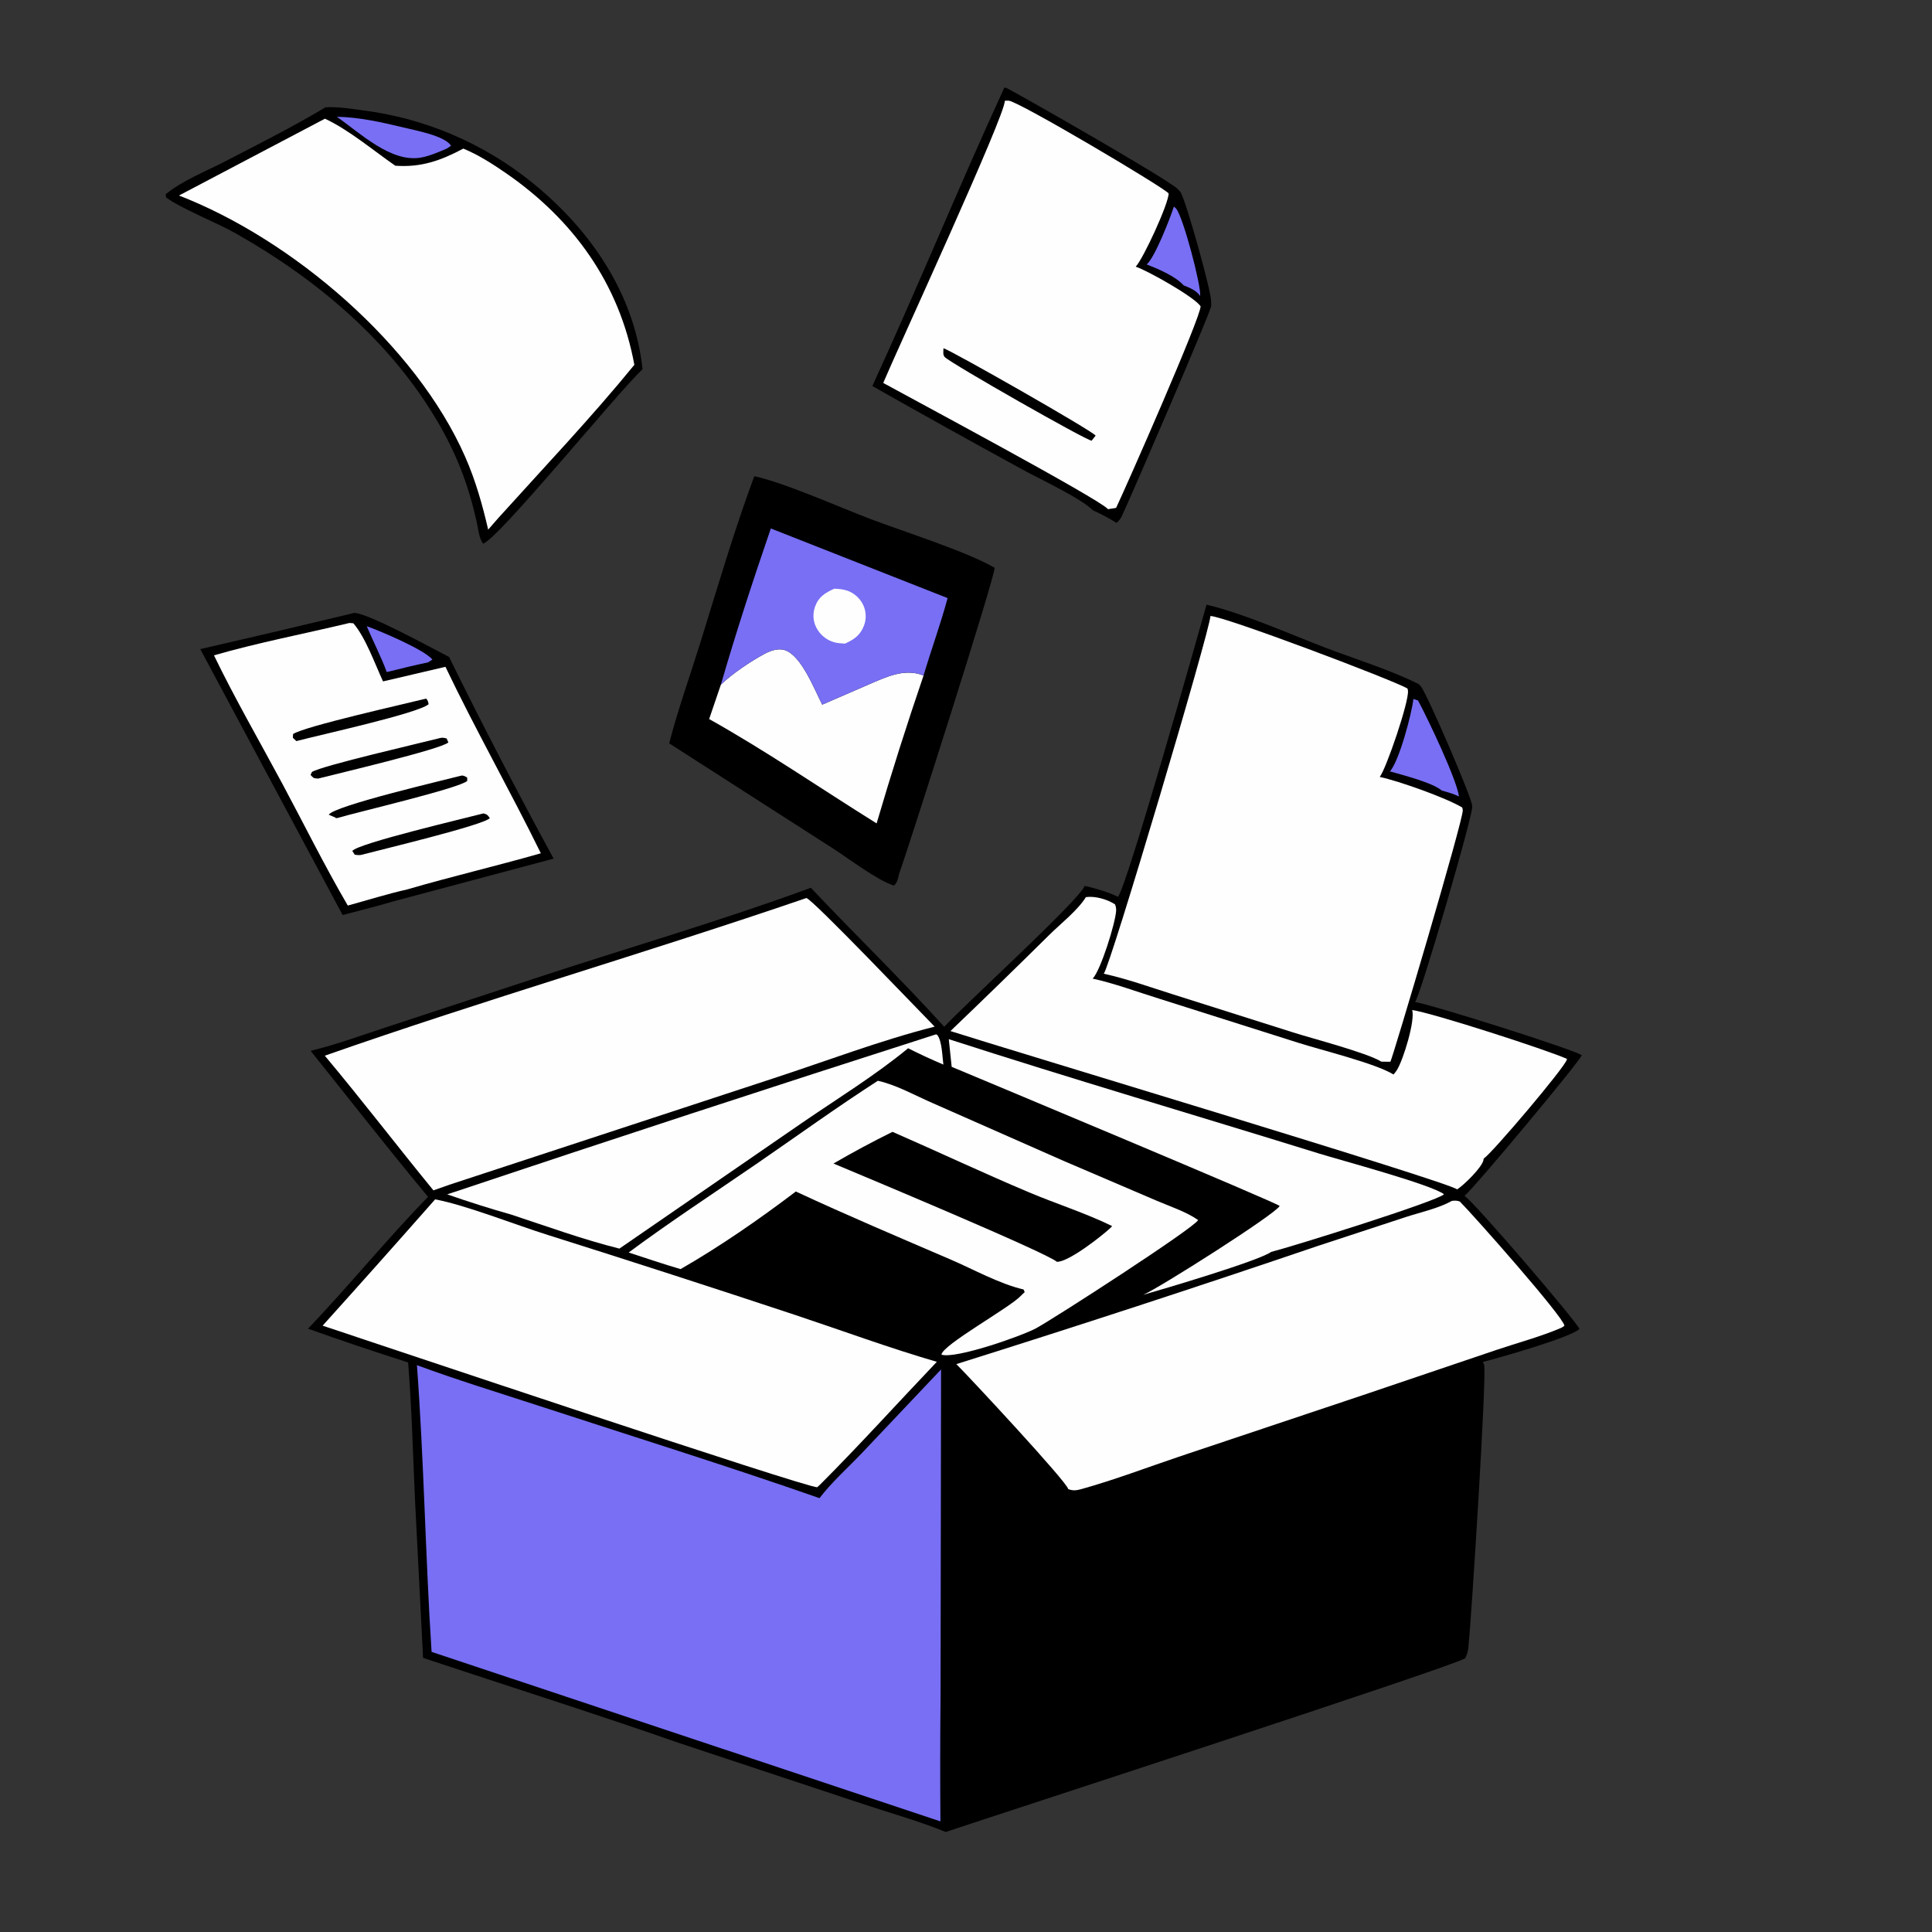
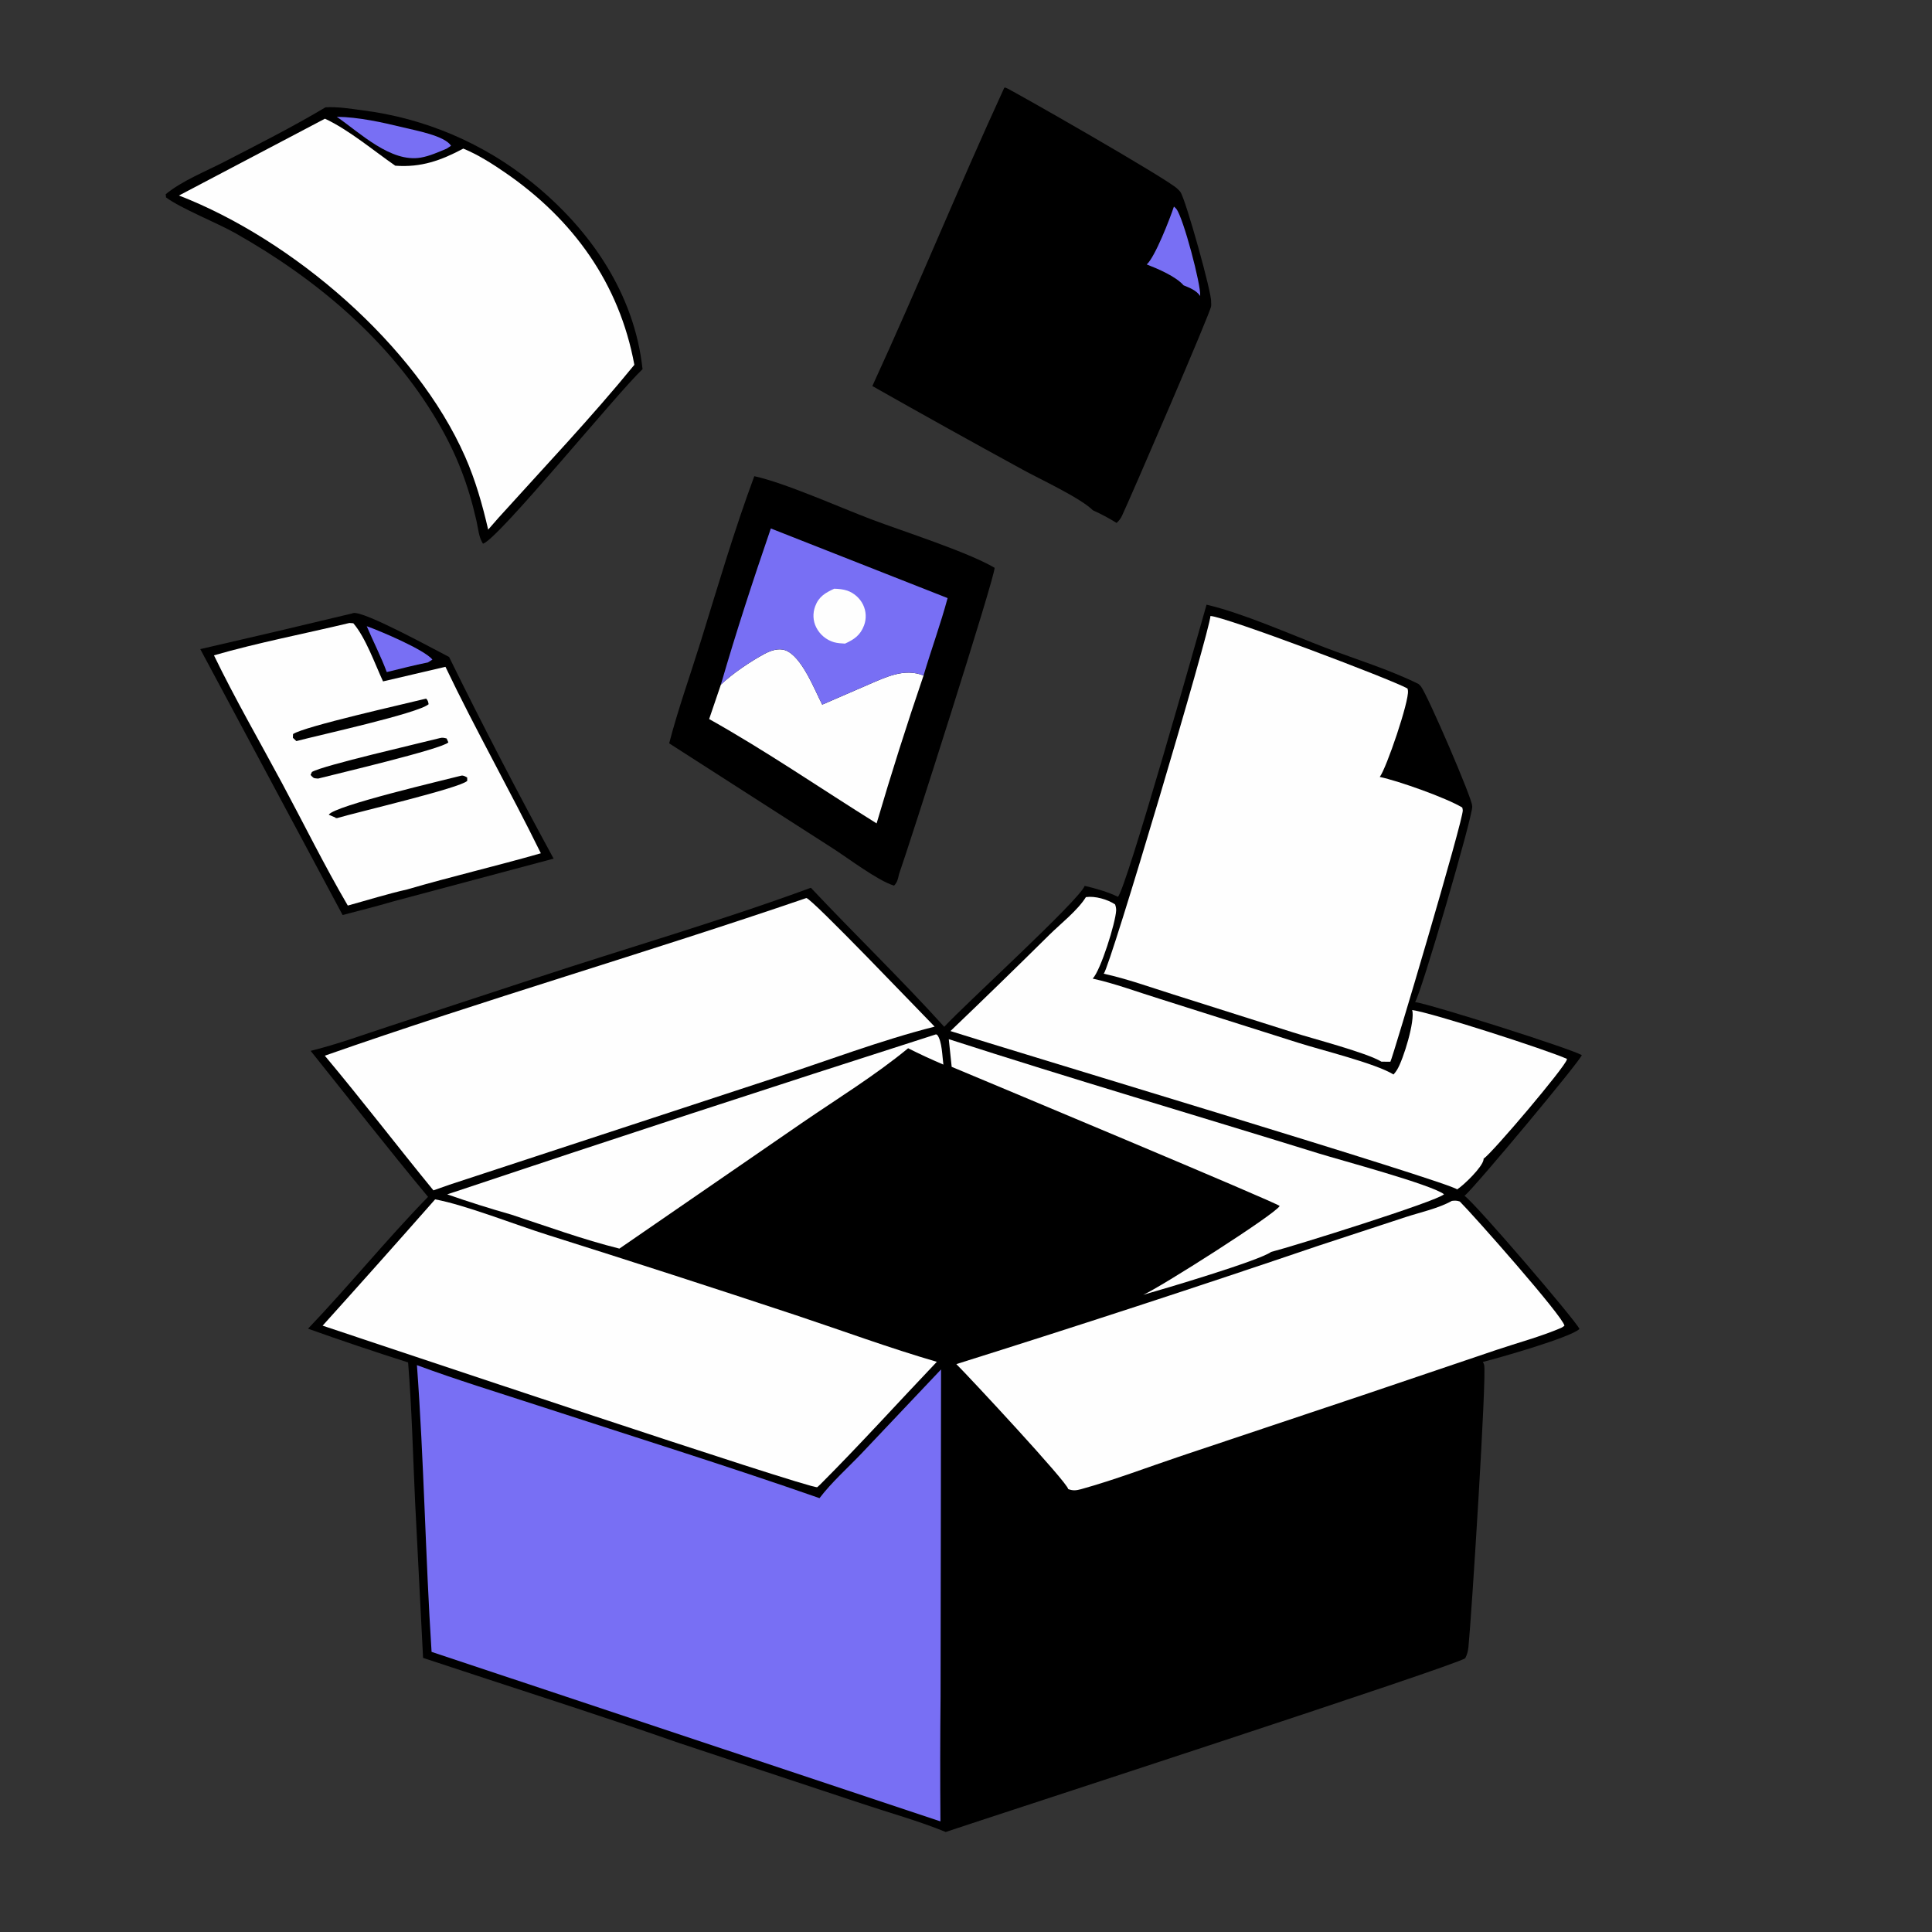
<svg xmlns="http://www.w3.org/2000/svg" width="1024" height="1024">
  <rect width="100%" height="100%" fill="#333333" stroke="none" />
  <clipPath id="cl_3">
    <rect x="6.1035156e-05" width="1024" height="1024" />
  </clipPath>
  <g clip-path="url(#cl_3)">
    <path fill="none" transform="translate(-512 0)" d="M0 0L2046.25 0C2048.75 3.753 2047.99 9.762 2047.99 14.121L2048.02 767.612L2048.01 954.147C2048.01 967.073 2049.66 1011.74 2047.62 1020.8C2047.36 1021.98 2046.85 1022.96 2046.25 1024L0 1024L0 0Z" />
    <path transform="translate(-512 0)" d="M698.626 325.143C698.799 325.075 698.964 324.984 699.144 324.939C704.692 323.537 742.448 344.371 750.026 348.208C767.617 384.065 786.333 420.014 805.422 455.088L720.41 477.772C711.533 480.381 702.539 482.629 693.592 484.983L618.15 344.049Q658.436 334.803 698.626 325.143Z" />
    <path fill="#786FF4" transform="translate(-512 0)" d="M706.385 331.909C713.183 334.283 737.099 344.398 741.182 349.61L738.791 351.107C731.483 352.547 724.235 354.467 716.994 356.215C713.964 348.012 709.803 339.995 706.385 331.909Z" />
    <path fill="#FEFEFE" transform="translate(-512 0)" d="M697.184 330.193L699.264 330.34C705.793 337.899 710.731 351.935 715.014 361.154L748.104 353.429C764.03 386.816 782.363 419.051 798.663 452.255C775.134 459.005 751.276 464.559 727.773 471.429C717.255 473.803 706.749 477.111 696.339 479.967C684.031 458.928 673.15 436.835 661.619 415.342C649.5 392.753 636.573 370.407 625.401 347.342C648.902 340.56 673.374 335.917 697.184 330.193Z" />
-     <path transform="translate(-512 0)" d="M768.279 431.118C770.306 431.731 770.373 431.868 771.609 433.604C769.036 437.164 712.046 450.82 703.214 453.16C702.153 453.316 701.11 453.137 700.046 453.035L698.733 451.025C701.635 446.989 759.653 433.411 768.279 431.118Z" />
    <path transform="translate(-512 0)" d="M737.849 370.275C738.875 371.334 738.865 371.836 739.184 373.245C733.672 378.1 681.071 389.616 669.078 392.795L667.237 391.051L667.32 389.066C673.465 384.94 726.703 373.071 737.849 370.275Z" />
    <path transform="translate(-512 0)" d="M756.498 411.108C757.722 410.912 758.579 411.54 759.615 412.099L759.653 413.858C756.169 417.636 700.824 430.561 690.593 433.631L689.553 433.454L689.831 433.356L686.247 431.806C689.14 427.026 748.117 413.312 756.498 411.108Z" />
    <path transform="translate(-512 0)" d="M745.166 391.193C746.485 390.817 747.419 391.09 748.707 391.395L749.644 393.466C746.734 396.887 688.638 410.583 681.267 412.497C680.579 412.675 680.857 412.656 680.133 412.623C678.021 412.524 678.036 412.246 676.607 410.736L677.328 409.157C683.055 405.699 735.225 393.761 745.166 391.193Z" />
    <path transform="translate(-512 0)" d="M911.792 252.39C928.133 255.958 956.935 268.858 973.658 275.199C990.428 281.558 1024.84 292.491 1039.16 300.942C1039.54 305.334 993.284 450.036 988.504 463.304C987.877 465.941 987.764 467.373 985.876 469.402C977.149 466.768 961.539 454.826 953.031 449.404L866.674 393.988C871.382 375.792 877.884 357.787 883.455 339.821C892.524 310.566 901.136 281.115 911.792 252.39Z" />
    <path fill="#FEFEFE" transform="translate(-512 0)" d="M894.073 362.884C900.015 357.151 909.566 350.72 916.901 346.724C920.188 344.933 924.526 343.313 928.254 344.675C936.987 347.864 943.771 365.714 947.8 373.467L972.263 362.858C981.699 358.83 991.382 353.984 1001.5 358.044Q988.214 396.962 976.622 436.418C947.227 418.1 918.056 398.002 887.863 381.115L894.073 362.884Z" />
    <path fill="#786FF4" transform="translate(-512 0)" d="M920.559 280.1L1014.25 317C1010.55 330.769 1005.56 344.346 1001.5 358.044C991.382 353.984 981.699 358.83 972.263 362.858L947.8 373.467C943.771 365.714 936.987 347.864 928.254 344.675C924.526 343.313 920.188 344.933 916.901 346.724C909.566 350.72 900.015 357.151 894.073 362.884C902.115 335.139 911.163 307.422 920.559 280.1Z" />
    <path fill="#FEFEFE" transform="translate(-512 0)" d="M954.139 312.036C956.383 312.078 958.977 312.328 961.099 313.062C964.656 314.293 967.77 317.076 969.42 320.453Q969.734 321.095 969.982 321.766Q970.229 322.437 970.407 323.129Q970.584 323.822 970.69 324.529Q970.796 325.236 970.829 325.95Q970.863 326.664 970.823 327.378Q970.783 328.092 970.67 328.798Q970.558 329.504 970.374 330.195Q970.19 330.886 969.936 331.554C967.978 336.7 964.709 338.93 959.865 341.135C957.929 341.012 955.852 340.923 953.983 340.373Q953.23 340.149 952.503 339.85Q951.777 339.55 951.085 339.179Q950.393 338.807 949.742 338.366Q949.092 337.926 948.489 337.422Q947.887 336.917 947.339 336.354Q946.792 335.791 946.304 335.174Q945.817 334.558 945.394 333.896Q944.972 333.233 944.62 332.531C942.849 329.052 942.708 325.041 944.048 321.39C945.932 316.259 949.374 314.235 954.139 312.036Z" />
    <path transform="translate(-512 0)" d="M1044.31 46.463C1044.56 46.468 1044.81 46.463 1045.06 46.478C1046.2 46.547 1132.61 95.81 1136.23 100.24C1136.75 100.712 1137.21 101.208 1137.64 101.766C1140.34 105.323 1154.58 156.242 1153.9 160.011C1153.97 160.754 1153.99 161.484 1153.94 162.23C1153.74 165.342 1111.17 263.878 1106.64 273.456C1105.94 274.946 1105.03 276.038 1103.83 277.161C1099.72 274.646 1095.71 272.457 1091.3 270.491C1084.51 263.79 1063.35 254.07 1053.86 248.828Q1013.94 227.021 974.364 204.609C998.44 152.252 1020.22 98.802 1044.31 46.463Z" />
    <path fill="#786FF4" transform="translate(-512 0)" d="M1134.2 109.491C1134.71 109.903 1135.09 110.243 1135.5 110.758C1139.18 115.382 1148.66 151.219 1148.12 156.876C1146.04 153.844 1142.56 152.574 1139.3 151.212C1135.22 146.492 1125.59 142.418 1119.8 140.164C1124.22 136.181 1132.09 115.906 1134.2 109.491Z" />
-     <path fill="#FEFEFE" transform="translate(-512 0)" d="M1044.55 53.425C1045.26 53.353 1045.96 53.313 1046.68 53.37C1052.02 53.794 1128.24 98.938 1131.4 102.507C1131.48 107.792 1117.92 137.234 1113.95 141.341C1120.27 143.425 1144.96 157.344 1148.33 162.309C1148.87 167.196 1109.02 257.749 1103.55 269.202L1099.25 269.877C1095.61 264.944 993.418 210.292 980.131 202.974C987.196 186.03 1045.3 60.118 1044.55 53.425Z" />
-     <path transform="translate(-512 0)" d="M1012.05 184.564C1016.6 185.981 1090.78 228.21 1092.7 230.884L1090.59 233.571C1087.96 233.598 1016.59 192.979 1012.77 189.282C1011.61 188.156 1012.05 186.148 1012.05 184.564Z" />
    <path transform="translate(-512 0)" d="M684.519 56.879C690.898 56.479 698.013 57.648 704.321 58.489Q707.389 58.878 710.443 59.373Q713.496 59.868 716.53 60.468Q719.564 61.069 722.575 61.774Q725.587 62.479 728.572 63.289Q731.557 64.098 734.512 65.011Q737.467 65.923 740.389 66.938Q743.311 67.952 746.196 69.068Q749.081 70.183 751.925 71.398Q754.77 72.612 757.57 73.925Q760.371 75.238 763.124 76.647Q765.878 78.056 768.58 79.56Q771.283 81.064 773.932 82.66Q776.581 84.257 779.173 85.944Q781.765 87.632 784.297 89.409Q786.829 91.185 789.298 93.048Q791.766 94.912 794.169 96.859C824.952 121.759 848.263 155.667 852.563 195.678C839.314 208.052 776.477 285.373 768.027 288.178C765.807 285.147 765.37 279.73 764.542 276.074C760.139 256.645 754.005 240.655 743.861 223.376C718.743 180.593 679.713 147.857 636.919 123.687C626.644 117.884 608.234 110.681 600.005 104.642L599.839 102.939C608.469 95.822 620.83 90.942 630.845 85.771C648.844 76.476 667.123 67.256 684.519 56.879Z" />
    <path fill="#786FF4" transform="translate(-512 0)" d="M690.507 61.907C701.905 62.025 714.783 64.862 725.866 67.583C731.923 69.07 747.829 71.924 751.054 77.265L748.699 78.81C744.299 80.631 739.749 82.714 735.035 83.531C719.154 86.284 702.855 70.456 690.507 61.907Z" />
    <path fill="#FEFEFE" transform="translate(-512 0)" d="M684.228 62.911C696.964 68.844 709.874 79.775 721.507 87.825C735.166 88.864 745.748 85.043 757.566 78.758C765.361 81.968 772.869 86.751 779.792 91.512C815.78 116.258 840.285 150.248 848.221 193.365C825.475 221.25 800.325 247.725 776.209 274.45L770.742 280.708C767.68 267.442 764.022 254.541 758.525 242.051C732.509 182.934 667.132 126.959 606.857 103.627L684.228 62.911Z" />
    <path transform="translate(-512 0)" d="M1151.49 320.497C1170.57 324.9 1195.57 336.074 1214.42 343.265C1230.66 349.457 1248.34 354.848 1263.86 362.535C1264.31 362.932 1264.76 363.358 1265.13 363.829C1268.68 368.405 1292.53 423.735 1292.24 427.03C1292.26 427.172 1292.29 427.313 1292.31 427.456C1292.84 431.78 1265.15 526.838 1262.02 531.101C1270.77 532.425 1343.54 555.425 1350.38 559.231C1349.8 562.054 1293.53 629.492 1288.23 633.821C1294.22 638.019 1347.98 700.828 1349.14 704.394C1344.14 709.014 1306.24 719.769 1297.92 721.874C1298.23 722.383 1298.47 722.8 1298.62 723.38C1300.08 728.81 1291.95 856.692 1290.3 872.976C1290.08 875.148 1289.61 876.93 1288.62 878.88C1284.64 882.481 1037.78 962.743 1013.24 970.99C998.989 965.127 983.631 960.916 968.989 956.015L872.226 923.928C827.166 908.165 781.538 893.798 736.239 878.713L732.013 795.997C730.868 771.391 730.296 746.672 728.304 722.119Q701.626 713.641 675.262 704.23C697.033 681.456 716.878 656.914 738.87 634.353C717.735 608.913 697.337 582.783 676.647 556.975C690.862 553.504 704.894 548.289 718.823 543.759L795.654 518.509C844.223 502.492 893.782 488.192 941.773 470.538C965.098 495.309 989.638 518.982 1012.46 544.221C1023.71 532.077 1084.01 477.157 1086.91 469.524C1092.55 470.833 1099.35 472.768 1104.54 475.338C1109.12 470.558 1146.83 337.061 1151.49 320.497Z" />
-     <path fill="#786FF4" transform="translate(-512 0)" d="M1261.13 370.488L1263.59 371.275C1268.66 380.68 1284.14 413.142 1285.29 422.173C1282.36 420.69 1279.32 419.885 1276.17 419.012C1271.42 414.85 1255.29 410.739 1248.66 408.845C1253.5 403.727 1260.26 378.28 1261.13 370.488Z" />
    <path fill="#FEFEFE" transform="translate(-512 0)" d="M1014.87 550.78C1079.9 571.784 1145.56 591.054 1210.83 611.31C1222.37 614.89 1270.74 627.846 1277.37 632.988C1273.42 636.79 1197.38 660.586 1185.73 663.546C1179.33 668.22 1128.73 683.228 1117.92 686.282C1126.41 682.679 1187.73 643.727 1190.26 639.192C1188.33 637.274 1033.9 572.758 1016.41 565.444L1014.87 550.78Z" />
    <path fill="#FEFEFE" transform="translate(-512 0)" d="M1008.11 548.222L1008.77 548.543C1011.34 551.813 1011.42 560.035 1012.01 564.26C1005.68 561.535 999.469 558.723 993.333 555.594C975.832 570.016 955.684 582.388 936.94 595.241L840.297 661.787C821.026 656.98 801.812 649.972 782.936 643.755Q765.824 638.904 749.034 633.035Q878.304 589.807 1008.11 548.222Z" />
-     <path fill="#FEFEFE" transform="translate(-512 0)" d="M977.282 572.833C986.758 574.854 997.416 580.799 1006.4 584.696L1075.56 615.219L1124.75 636.273C1131.89 639.367 1140.72 642.203 1147.04 646.655C1145.01 650.849 1070.35 699.077 1061.05 704.057C1053.35 708.181 1018.7 720.34 1011 718.014C1011.33 712.898 1047.24 693.098 1053.14 686.756C1053.24 686.655 1053.33 686.55 1053.42 686.447L1055.11 684.844L1054.52 683.452C1041.66 680.459 1028.05 672.821 1015.81 667.559C988.365 655.758 960.893 644.126 933.803 631.518C914.842 645.957 893.421 660.781 872.723 672.649C863.487 669.98 854.354 666.811 845.205 663.855C867.216 647.532 890.319 632.419 912.912 616.902C934.324 602.196 955.447 586.896 977.282 572.833Z" />
    <path transform="translate(-512 0)" d="M985.043 599.898C1009.17 610.433 1032.98 621.663 1057.25 631.901C1071.74 638.016 1087.38 642.964 1101.46 649.845C1100.98 650.41 1100.98 650.437 1100.35 651.024C1095.5 655.469 1078.17 669.035 1072.15 668.777C1066.76 663.923 969.624 623.339 953.762 616.697Q969.118 607.768 985.043 599.898Z" />
    <path fill="#FEFEFE" transform="translate(-512 0)" d="M1087.56 475.484C1092.43 474.795 1098.93 476.661 1103 479.339C1103.4 480.35 1103.63 481.521 1103.58 482.617C1103.24 489.173 1095.39 514.299 1091.15 518.681C1102.86 521.254 1114.74 525.709 1126.22 529.267L1199.93 552.635C1212.23 556.575 1240.95 563.548 1250.59 569.499C1251.29 568.7 1251.9 567.942 1252.46 567.031C1255.86 561.473 1262.11 541.023 1260.49 535.336C1271.25 536.858 1332.01 556.494 1342.51 561.229C1342.48 561.366 1342.47 561.504 1342.44 561.64C1341.58 565.486 1303.13 610.926 1298.32 614.153C1298.32 614.326 1298.34 614.501 1298.31 614.672C1297.63 618.692 1287.8 628.192 1284.32 630.409C1280.07 626.449 1045.83 556.143 1015.76 546.481Q1042.19 521.197 1068.19 495.469C1074.18 489.552 1083.17 482.55 1087.56 475.484Z" />
    <path fill="#FEFEFE" transform="translate(-512 0)" d="M1281.51 636.496C1283.15 636.307 1284.17 636.266 1285.73 636.829C1292.86 643.913 1340.4 697.651 1341.19 702.638C1340.63 703.087 1340.13 703.501 1339.46 703.79C1328.57 708.479 1316.21 711.737 1304.94 715.552L1234.01 739.572L1138.01 771.698C1120.49 777.573 1102.82 784.357 1085.03 789.286C1082.49 789.989 1080.67 790.209 1078.17 789.245C1077.74 785.657 1025.5 729.572 1018.88 723.007Q1115.03 692.816 1210.44 660.38L1257.03 645.08C1264.78 642.551 1274.49 640.456 1281.51 636.496Z" />
    <path fill="#FEFEFE" transform="translate(-512 0)" d="M742.621 635.691C758.73 638.659 785.725 649.372 802.665 654.656Q868.445 675.397 933.91 697.109C958.713 705.365 983.448 714.505 1008.54 721.791C987.886 743.477 967.8 765.731 946.627 786.914L945.159 788.25C940.796 789.08 709.075 711.261 682.995 702.632Q712.997 669.33 742.621 635.691Z" />
    <path fill="#FEFEFE" transform="translate(-512 0)" d="M939.381 475.979C942.227 476.122 999.806 536.462 1007.38 544.14C978.802 551.372 950.183 562.299 922.141 571.474L750.239 627.918L741.723 630.923C722.37 607.266 703.772 582.966 684.15 559.537C768.571 529.935 854.724 504.983 939.381 475.979Z" />
    <path fill="#FEFEFE" transform="translate(-512 0)" d="M1153.56 326.493C1160.94 326.664 1248.78 359.815 1257.98 364.905C1258.16 365.469 1258.15 365.356 1258.24 366.065C1258.96 371.56 1246.79 407.277 1243.3 411.789C1253.54 413.996 1278.34 422.804 1287.03 428.005C1287.18 428.66 1287.2 428.657 1287.3 429.42C1287.84 433.748 1249.98 561.339 1248.93 562.744L1244.19 562.707C1236.15 557.848 1207.72 550.51 1197.38 547.208L1133.92 527.1C1121.77 523.284 1109.43 518.813 1097 516.086C1100.32 512.748 1153.36 333.913 1153.56 326.493Z" />
    <path fill="#786FF4" transform="translate(-512 0)" d="M732.984 723.559C754.121 731.39 775.783 737.984 797.213 744.983C846.894 761.208 897.028 776.816 946.357 794.052C952.707 785.691 961.307 778.039 968.599 770.395L1010.78 725.822L1010.52 899.099Q1010.18 932.23 1010.45 965.361L740.744 875.525C737.473 824.934 736.715 774.093 732.984 723.559Z" />
    <path fill="none" transform="translate(-512 0)" d="M1292.09 724.499C1293.21 724.744 1293.56 725.175 1294.31 726.011C1294.35 737.831 1287.59 869.841 1284.43 875.578C1279.13 879.795 1043.33 956.443 1014.79 965.786L1014.87 901.25L1015.25 725.237C1022.83 733.754 1076.99 790.748 1077.81 795.795C1100.61 791.216 1132.97 777.849 1155.97 770.207L1243.99 740.846C1260 735.488 1276.34 730.565 1292.09 724.499Z" />
  </g>
</svg>